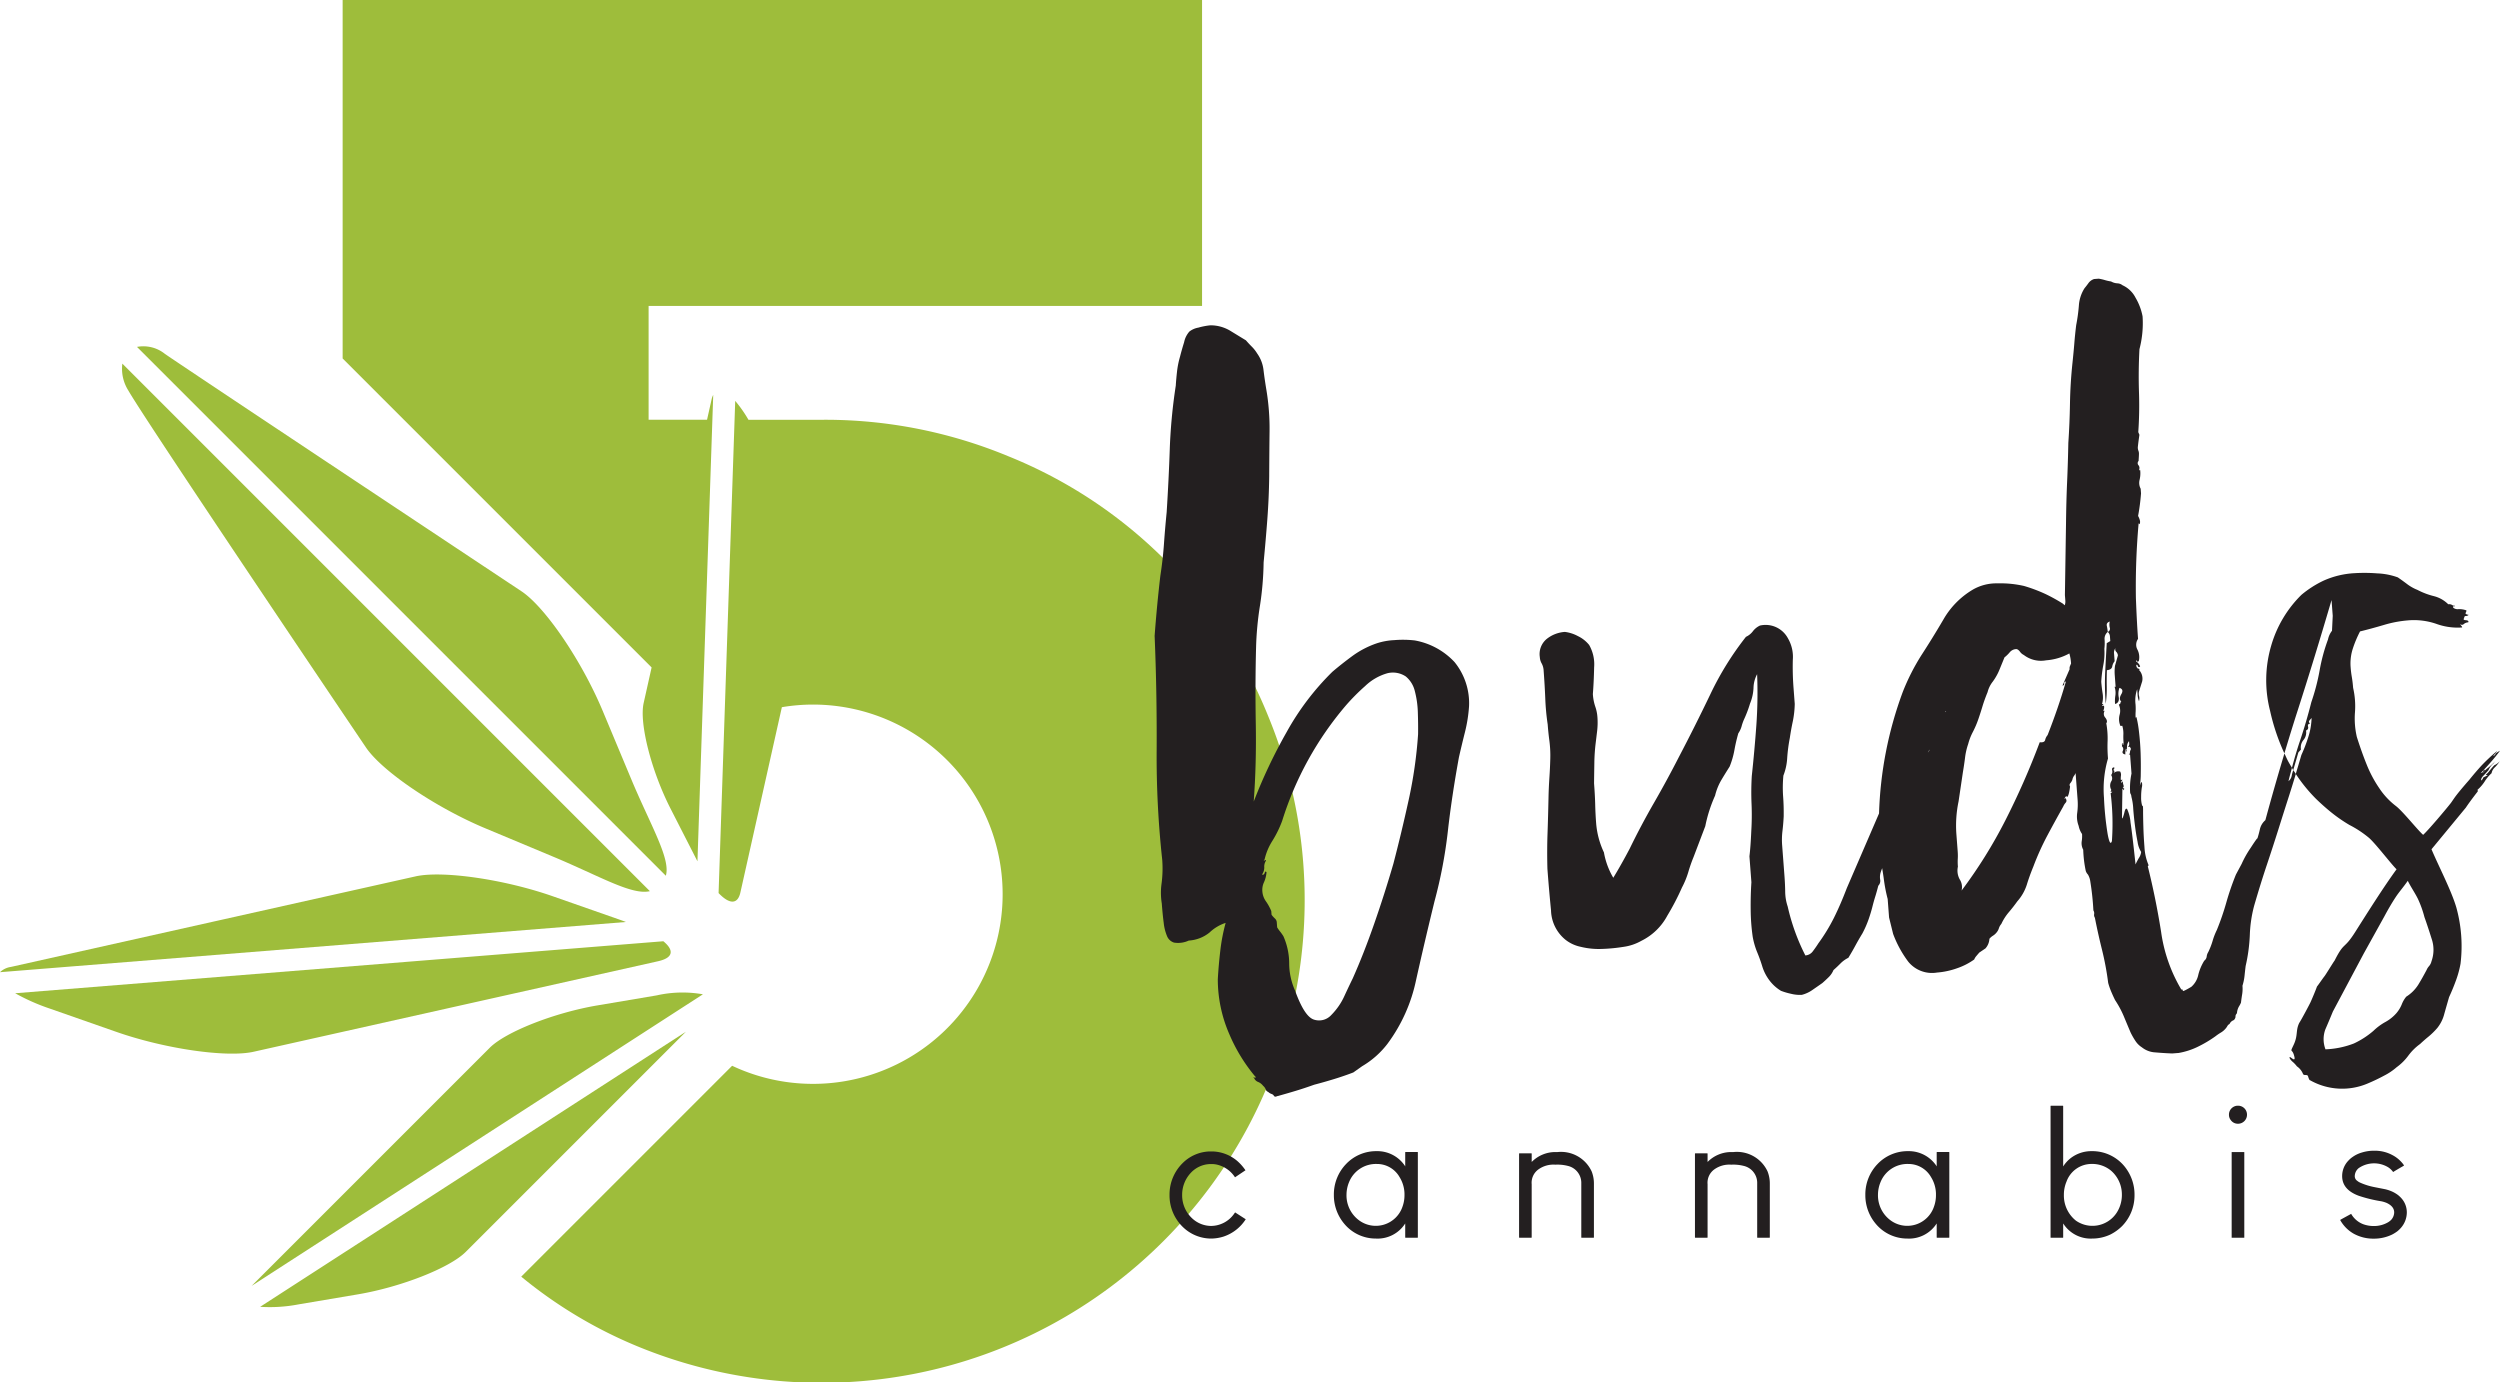
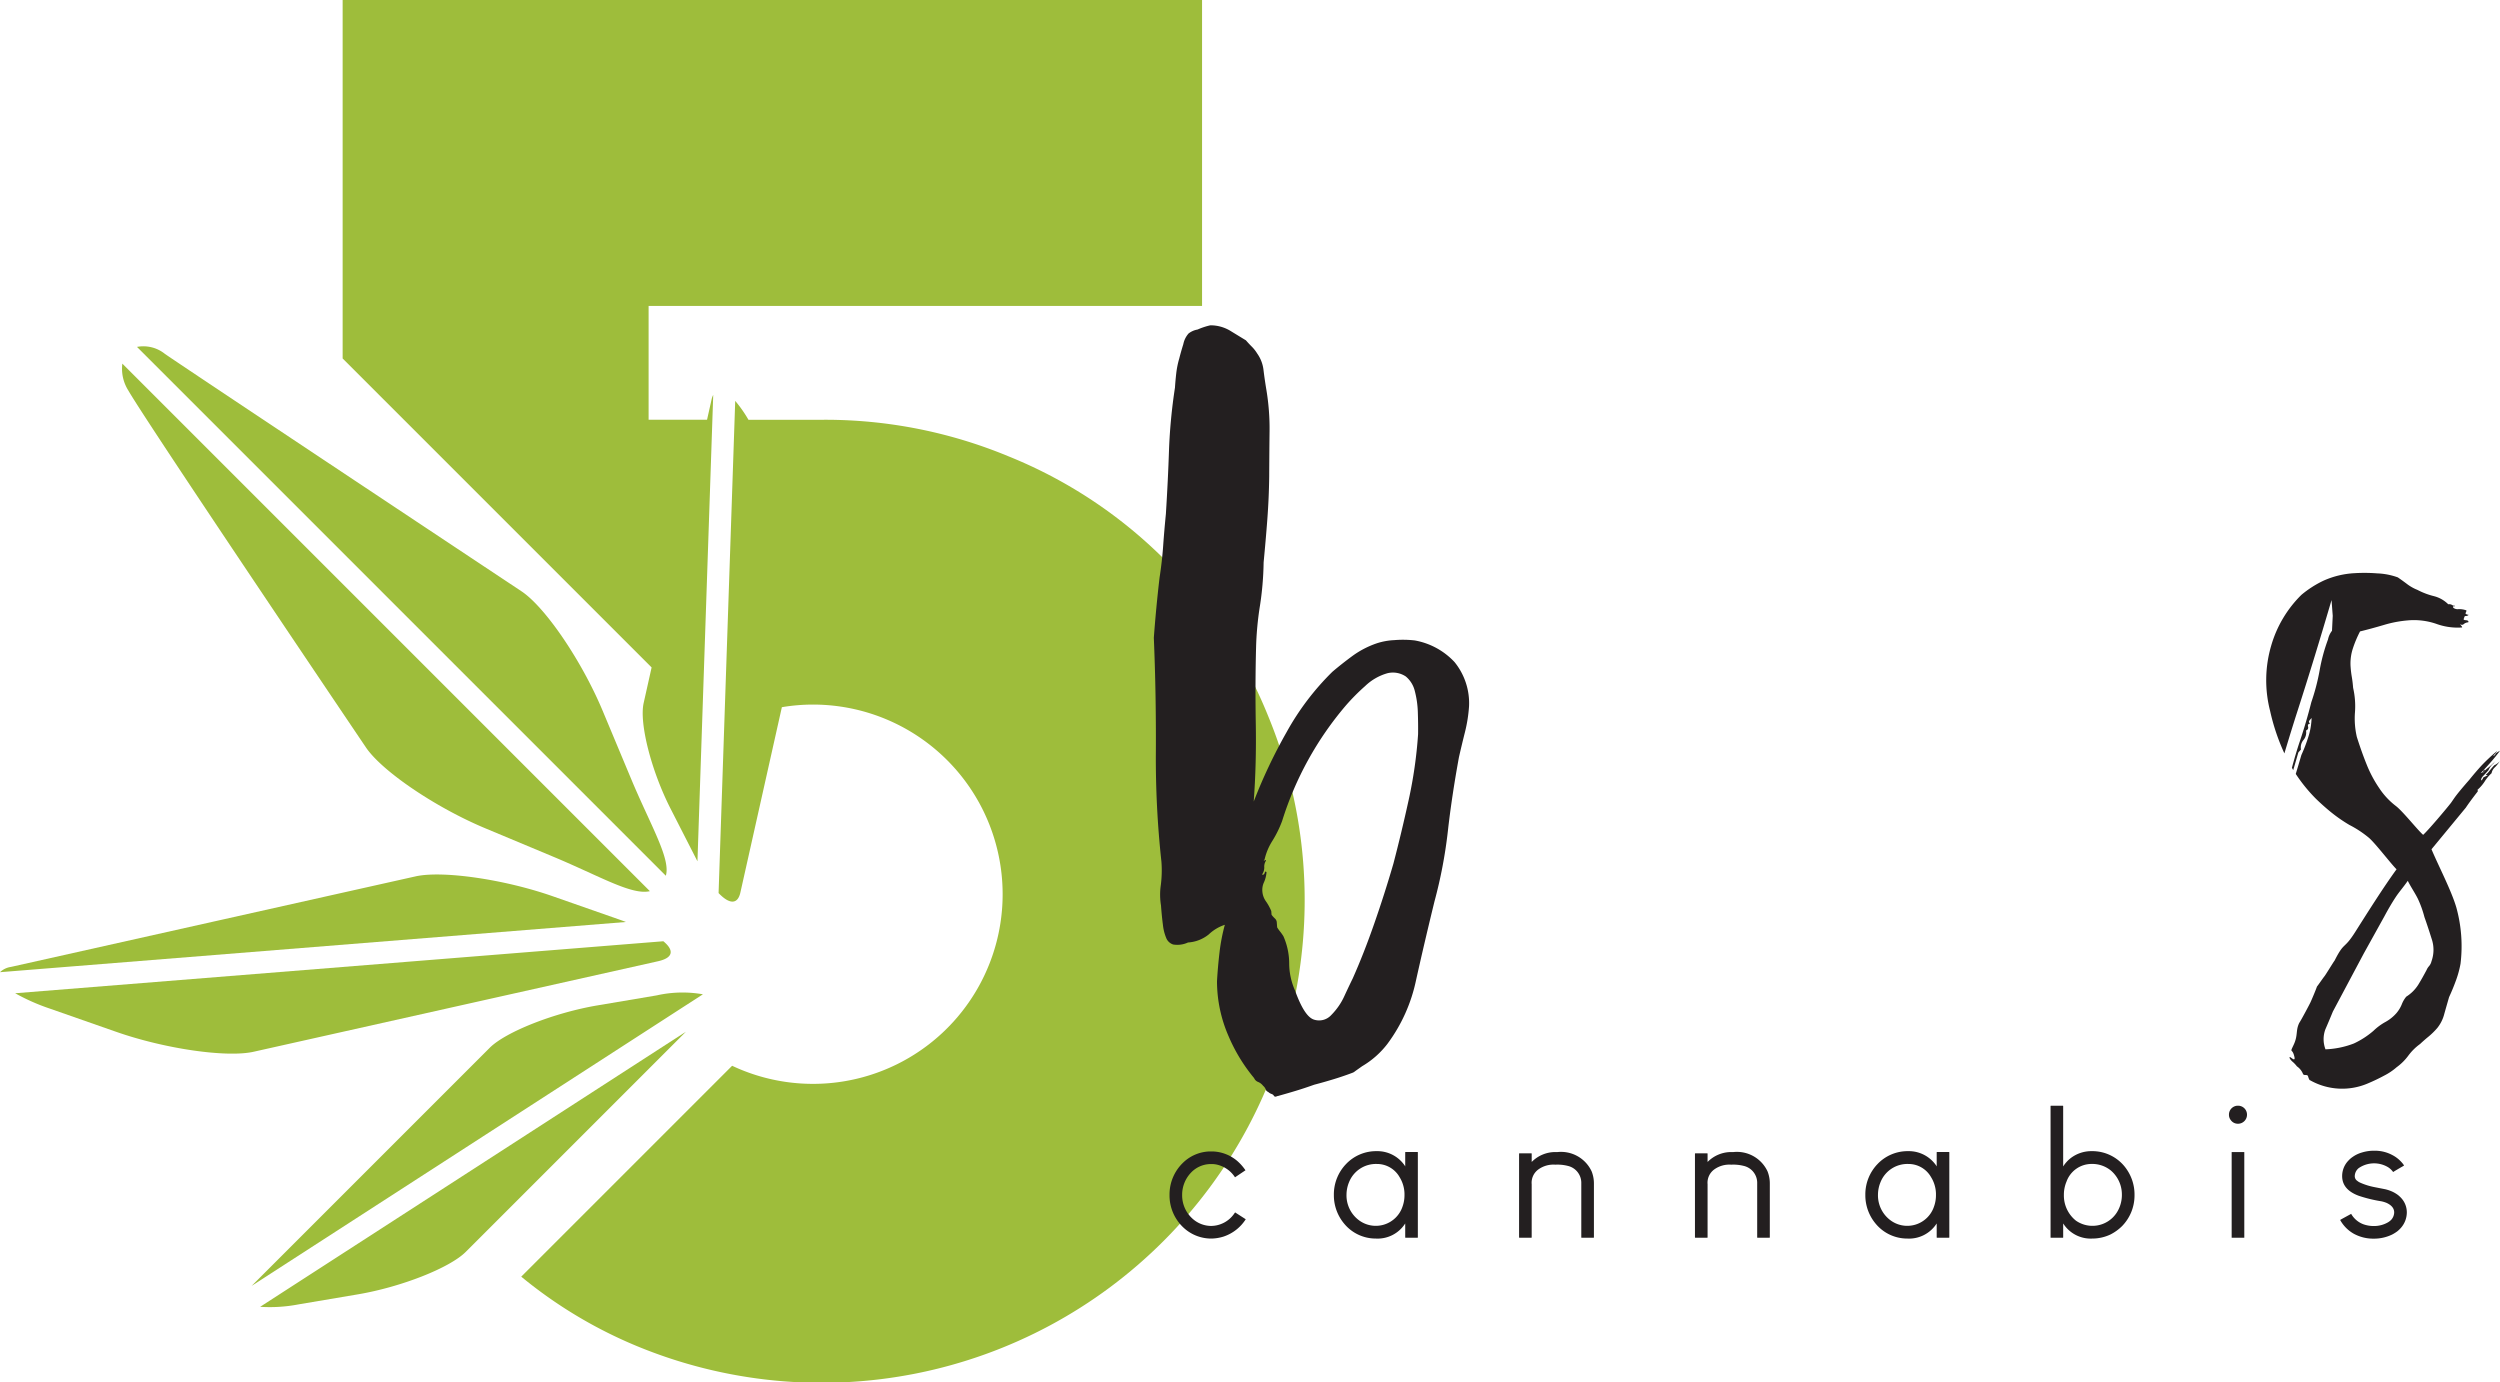
<svg xmlns="http://www.w3.org/2000/svg" width="216.107" height="119.5" viewBox="0 0 216.107 119.5">
  <path d="M109.635,61.927A40.562,40.562,0,0,0,87.138,39.43a41.274,41.274,0,0,0-15.966-3.144h-6.474A11.082,11.082,0,0,0,63.554,34.654l-.055,1.631L62.602,62.818l-.486,14.381c.915.963,1.646,1.023,1.886-.052l3.584-16.015a16.221,16.221,0,0,1,2.656-.227,16.394,16.394,0,1,1-6.955,31.223L45.057,110.358a39.493,39.493,0,0,0,9.988,5.998,41.764,41.764,0,0,0,45.566-9.112A41.68,41.68,0,0,0,109.635,61.927Z" style="fill:#9ebd3b" />
  <path d="M54.565,67.349,52.102,61.458c-1.806-4.32-4.965-8.974-7.019-10.342,0,0-28.091-18.647-30.819-20.518a2.967,2.967,0,0,0-2.421-.61L57.556,75.701C57.996,74.242,56.24,71.356,54.565,67.349Z" style="fill:#9ebd3b" />
  <path d="M31.615,64.584c1.368,2.055,6.022,5.213,10.342,7.019l5.891,2.463c4.012,1.677,6.763,3.337,8.329,2.969l-45.601-45.602a3.52,3.52,0,0,0,.522,2.331C12.689,36.546,31.615,64.584,31.615,64.584Z" style="fill:#9ebd3b" />
  <path d="M55.639,60.773c-.391,1.749.657,5.86,2.329,9.135l2.281,4.466c.013.026.027.05.041.076l.418-12.374L61.58,36.285l.073-2.149a1.644,1.644,0,0,0-.142.396l-.392,1.753H56.067V26.448h47.842V0H29.619V30.988l26.708,26.708Z" style="fill:#9ebd3b" />
  <path d="M53.5,79.476l-5.718-2.001C43.589,76.009,38.251,75.235,35.92,75.757L.954,83.581A1.728,1.728,0,0,0,0,84.039l54.107-4.34C53.91,79.624,53.711,79.55,53.5,79.476Z" style="fill:#9ebd3b" />
  <path d="M56.886,83.092c1.324-.296,1.402-.95.455-1.728L1.309,85.859A17.707,17.707,0,0,0,4.34,87.197l5.718,2.001c4.193,1.467,9.531,2.241,11.862,1.719Z" style="fill:#9ebd3b" />
  <path d="M56.772,86.043l-5.109.863c-3.747.633-7.947,2.286-9.334,3.672L21.752,111.156,60.762,85.95A10.155,10.155,0,0,0,56.772,86.043Z" style="fill:#9ebd3b" />
  <path d="M22.488,112.965a13.098,13.098,0,0,0,3.33-.213l5.109-.863c3.746-.633,7.947-2.286,9.333-3.672L59.29,89.186Z" style="fill:#9ebd3b" />
-   <path d="M108.375,69.289a45.146,45.146,0,0,1,2.848-6.011,22.715,22.715,0,0,1,3.952-5.207q.83-.706,1.747-1.378a7.91,7.91,0,0,1,2.092-1.084,5.698,5.698,0,0,1,1.507-.274,8.952,8.952,0,0,1,1.773.026,6.177,6.177,0,0,1,3.442,1.873,5.637,5.637,0,0,1,1.253,3.81,12.677,12.677,0,0,1-.353,2.24q-.279,1.107-.521,2.172-.626,3.428-.962,6.431a40.82,40.82,0,0,1-1.155,6.043q-.862,3.528-1.582,6.759a14.039,14.039,0,0,1-2.479,5.54,7.587,7.587,0,0,1-2.188,1.936l-.763.541c-.521.2-1.072.39-1.649.567q-.864.266-1.733.493c-.574.204-1.097.379-1.57.521-.473.145-.972.288-1.497.435l.079-.006a.907.907,0,0,0-.275.062.183.183,0,0,1-.204-.025.364.364,0,0,0-.215-.185.79.79,0,0,1-.296-.179.357.357,0,0,1-.218-.225.737.737,0,0,0-.224-.306,1.028,1.028,0,0,0-.428-.33.613.613,0,0,1-.348-.337c-.111-.044-.098-.058.038-.043.136.018.146-.023.031-.123a14.524,14.524,0,0,1-2.205-3.616,11.884,11.884,0,0,1-1.002-4.753q.068-1.213.215-2.471a15.943,15.943,0,0,1,.463-2.409,3.656,3.656,0,0,0-1.386.828,3.155,3.155,0,0,1-1.8.701,2.198,2.198,0,0,1-1.274.176.961.961,0,0,1-.605-.558,4.077,4.077,0,0,1-.288-1.145c-.064-.478-.119-1.039-.167-1.678a5.796,5.796,0,0,1-.013-1.77,9.941,9.941,0,0,0,.05-2.017,82.415,82.415,0,0,1-.48-9.54q.026-4.992-.176-9.807.198-2.671.494-5.189c.142-.922.249-1.841.313-2.759.064-.917.145-1.835.235-2.754q.183-2.911.269-5.494a47.034,47.034,0,0,1,.517-5.431c.023-.377.06-.784.108-1.216a7.682,7.682,0,0,1,.264-1.308c.082-.327.197-.74.35-1.233a1.981,1.981,0,0,1,.454-.921,1.751,1.751,0,0,1,.779-.341A5.919,5.919,0,0,1,104.623,28.121a3.302,3.302,0,0,1,1.727.474q.76.466,1.35.824c.175.202.351.39.526.563a3.196,3.196,0,0,1,.445.57,3.05,3.05,0,0,1,.552,1.448c.068.558.152,1.129.249,1.712a20.421,20.421,0,0,1,.272,3.602q-.021,1.853-.03,3.865-.023,1.853-.162,3.714c-.093,1.241-.203,2.485-.321,3.728a26.702,26.702,0,0,1-.321,3.766,27.253,27.253,0,0,0-.332,3.607q-.083,3.145-.024,6.602Q108.614,66.054,108.375,69.289Zm8.559,15.29q.964-2.164,1.856-4.728.894-2.562,1.66-5.196.687-2.626,1.317-5.491a38.525,38.525,0,0,0,.816-5.696c.009-.591.001-1.219-.021-1.89a8.187,8.187,0,0,0-.259-1.831,2.358,2.358,0,0,0-.779-1.269,2.004,2.004,0,0,0-1.592-.282,4.591,4.591,0,0,0-1.928,1.111,18.223,18.223,0,0,0-1.645,1.654,28.434,28.434,0,0,0-5.524,9.994,9.41,9.41,0,0,1-.836,1.714,5.096,5.096,0,0,0-.683,1.621c-.099.116-.098.141.006.081.103-.062.13-.036.087.073a.919.919,0,0,0-.122.532,1.029,1.029,0,0,1-.195.619c.109.047.187,0,.231-.138q.064-.206.158-.053a2.602,2.602,0,0,1-.219.862,1.562,1.562,0,0,0-.141.777,1.684,1.684,0,0,0,.304.862,4.395,4.395,0,0,1,.467.849l.025.321a2.445,2.445,0,0,0,.308.34.497.497,0,0,1,.146.35l.03.4a3.253,3.253,0,0,0,.272.382,4.402,4.402,0,0,1,.269.384,5.856,5.856,0,0,1,.499,2.336,5.793,5.793,0,0,0,.498,2.337q.815,2.273,1.64,2.533a1.42,1.42,0,0,0,1.499-.395,5.637,5.637,0,0,0,1.16-1.699C116.561,85.347,116.794,84.86,116.934,84.579Z" style="fill:#231f20" />
+   <path d="M108.375,69.289a45.146,45.146,0,0,1,2.848-6.011,22.715,22.715,0,0,1,3.952-5.207q.83-.706,1.747-1.378a7.91,7.91,0,0,1,2.092-1.084,5.698,5.698,0,0,1,1.507-.274,8.952,8.952,0,0,1,1.773.026,6.177,6.177,0,0,1,3.442,1.873,5.637,5.637,0,0,1,1.253,3.81,12.677,12.677,0,0,1-.353,2.24q-.279,1.107-.521,2.172-.626,3.428-.962,6.431a40.82,40.82,0,0,1-1.155,6.043q-.862,3.528-1.582,6.759a14.039,14.039,0,0,1-2.479,5.54,7.587,7.587,0,0,1-2.188,1.936l-.763.541c-.521.2-1.072.39-1.649.567q-.864.266-1.733.493c-.574.204-1.097.379-1.57.521-.473.145-.972.288-1.497.435l.079-.006a.907.907,0,0,0-.275.062.183.183,0,0,1-.204-.025.364.364,0,0,0-.215-.185.79.79,0,0,1-.296-.179.357.357,0,0,1-.218-.225.737.737,0,0,0-.224-.306,1.028,1.028,0,0,0-.428-.33.613.613,0,0,1-.348-.337a14.524,14.524,0,0,1-2.205-3.616,11.884,11.884,0,0,1-1.002-4.753q.068-1.213.215-2.471a15.943,15.943,0,0,1,.463-2.409,3.656,3.656,0,0,0-1.386.828,3.155,3.155,0,0,1-1.8.701,2.198,2.198,0,0,1-1.274.176.961.961,0,0,1-.605-.558,4.077,4.077,0,0,1-.288-1.145c-.064-.478-.119-1.039-.167-1.678a5.796,5.796,0,0,1-.013-1.77,9.941,9.941,0,0,0,.05-2.017,82.415,82.415,0,0,1-.48-9.54q.026-4.992-.176-9.807.198-2.671.494-5.189c.142-.922.249-1.841.313-2.759.064-.917.145-1.835.235-2.754q.183-2.911.269-5.494a47.034,47.034,0,0,1,.517-5.431c.023-.377.06-.784.108-1.216a7.682,7.682,0,0,1,.264-1.308c.082-.327.197-.74.35-1.233a1.981,1.981,0,0,1,.454-.921,1.751,1.751,0,0,1,.779-.341A5.919,5.919,0,0,1,104.623,28.121a3.302,3.302,0,0,1,1.727.474q.76.466,1.35.824c.175.202.351.39.526.563a3.196,3.196,0,0,1,.445.57,3.05,3.05,0,0,1,.552,1.448c.068.558.152,1.129.249,1.712a20.421,20.421,0,0,1,.272,3.602q-.021,1.853-.03,3.865-.023,1.853-.162,3.714c-.093,1.241-.203,2.485-.321,3.728a26.702,26.702,0,0,1-.321,3.766,27.253,27.253,0,0,0-.332,3.607q-.083,3.145-.024,6.602Q108.614,66.054,108.375,69.289Zm8.559,15.29q.964-2.164,1.856-4.728.894-2.562,1.66-5.196.687-2.626,1.317-5.491a38.525,38.525,0,0,0,.816-5.696c.009-.591.001-1.219-.021-1.89a8.187,8.187,0,0,0-.259-1.831,2.358,2.358,0,0,0-.779-1.269,2.004,2.004,0,0,0-1.592-.282,4.591,4.591,0,0,0-1.928,1.111,18.223,18.223,0,0,0-1.645,1.654,28.434,28.434,0,0,0-5.524,9.994,9.41,9.41,0,0,1-.836,1.714,5.096,5.096,0,0,0-.683,1.621c-.099.116-.098.141.006.081.103-.062.13-.036.087.073a.919.919,0,0,0-.122.532,1.029,1.029,0,0,1-.195.619c.109.047.187,0,.231-.138q.064-.206.158-.053a2.602,2.602,0,0,1-.219.862,1.562,1.562,0,0,0-.141.777,1.684,1.684,0,0,0,.304.862,4.395,4.395,0,0,1,.467.849l.025.321a2.445,2.445,0,0,0,.308.34.497.497,0,0,1,.146.35l.03.4a3.253,3.253,0,0,0,.272.382,4.402,4.402,0,0,1,.269.384,5.856,5.856,0,0,1,.499,2.336,5.793,5.793,0,0,0,.498,2.337q.815,2.273,1.64,2.533a1.42,1.42,0,0,0,1.499-.395,5.637,5.637,0,0,0,1.16-1.699C116.561,85.347,116.794,84.86,116.934,84.579Z" style="fill:#231f20" />
  <polygon points="182.2 54.621 182.2 54.621 182.2 54.621 182.2 54.621 182.2 54.621" style="fill:#231f20" />
-   <path d="M198.108,67.023a.781.781,0,0,1-.286.504c.093-.393.199-.772.302-1.154-.121-.203-.244-.404-.355-.613-.105-.208-.199-.422-.296-.633-.556,1.853-1.106,3.77-1.649,5.771a1.467,1.467,0,0,0-.467.76c-.059.272-.133.547-.22.82q-.006-.079-.581.81a8.886,8.886,0,0,0-.781,1.387l-.494.922a22.976,22.976,0,0,0-.826,2.396,22.591,22.591,0,0,1-.824,2.396,5.706,5.706,0,0,0-.37.955,6.212,6.212,0,0,1-.371.953.911.911,0,0,0-.135.372.535.535,0,0,1-.213.377,4.229,4.229,0,0,0-.512,1.207,1.885,1.885,0,0,1-.605,1.05c-.513.309-.762.42-.741.34.021-.083-.023-.119-.128-.112a13.343,13.343,0,0,1-1.744-4.978q-.46-2.902-1.151-5.67l.073-.086a4.589,4.589,0,0,1-.361-1.583q-.075-.958-.096-1.804c-.016-.561-.024-1.015-.023-1.366,0-.348-.023-.468-.067-.357a2.442,2.442,0,0,1-.101-.797,4.955,4.955,0,0,1,.059-.809.938.938,0,0,0,.006-.444c-.033-.078-.092.021-.179.294a6.221,6.221,0,0,0,.082-1.05c.011-.537.007-1.128-.013-1.77q-.034-.964-.14-1.841a9.963,9.963,0,0,0-.216-1.272.071.071,0,0,0-.074.086,4.394,4.394,0,0,1-.001-.563,5.229,5.229,0,0,0-.009-.643,2.878,2.878,0,0,1,.143-1.299c.009.108.02.267.036.48a1.776,1.776,0,0,0,.122.556.873.873,0,0,0,.006-.444.831.831,0,0,1,.008-.443c.086-.277.172-.55.259-.825a1.104,1.104,0,0,0-.233-.948c-.112-.044-.138-.057-.083-.034.054.024.082.008.077-.047a.072.072,0,0,0-.001-.019.071.071,0,0,0-.084-.055.072.072,0,0,1-.02.001.071.071,0,0,1-.065-.076c-.054.004-.087-.074-.099-.233.049-.058.092-.034.127.07.034.104.102.126.206.063a.787.787,0,0,0-.357-.454c.045-.111.072-.126.078-.045.005.078.058.088.162.026a1.44,1.44,0,0,0-.116-.996.88.88,0,0,1,.052-.931q-.103-1.359-.186-3.527a62.037,62.037,0,0,1,.236-6.458l.087.075a.549.549,0,0,0,.013-.363,1.528,1.528,0,0,0-.147-.351,17.994,17.994,0,0,0,.254-1.952l-.03-.4a1.07,1.07,0,0,1-.097-.756,2.405,2.405,0,0,0,.063-.77c-.008-.106-.024-.132-.047-.077-.023.055-.038.03-.045-.078a.361.361,0,0,0-.068-.356.27.27,0,0,1,.013-.365q.038-.564.03-.685a.775.775,0,0,0-.059-.238.757.757,0,0,1-.026-.36q.021-.244.127-.976l-.098-.233a33.465,33.465,0,0,0,.06-3.465q-.059-1.848.042-3.708a8.861,8.861,0,0,0,.269-2.836,4.972,4.972,0,0,0-.605-1.605,2.355,2.355,0,0,0-1.127-1.082.772.772,0,0,0-.455-.167,1.224,1.224,0,0,1-.535-.161,3.735,3.735,0,0,1-.533-.119,4.254,4.254,0,0,0-.533-.122l-.4.03a.962.962,0,0,0-.494.36c-.123.17-.233.313-.331.428a3.158,3.158,0,0,0-.492,1.487,14.778,14.778,0,0,1-.233,1.707c-.068.543-.121,1.069-.162,1.582q-.063.77-.157,1.663-.188,1.782-.218,3.518-.028,1.729-.143,3.431-.032,1.691-.106,3.387c-.05,1.132-.079,2.314-.094,3.548l-.096,6.206c.009.108.02.254.034.44a1.002,1.002,0,0,1-.048.446l-.17-.148a14.831,14.831,0,0,0-1.472-.815,13.332,13.332,0,0,0-1.864-.704,9.1,9.1,0,0,0-2.312-.228,4.055,4.055,0,0,0-2.17.566,7.115,7.115,0,0,0-2.503,2.563c-.641,1.094-1.278,2.123-1.9,3.081a18.695,18.695,0,0,0-1.612,3.181,33.044,33.044,0,0,0-2.049,10.495L159.645,76.768c-.36.941-.724,1.785-1.097,2.538a15.715,15.715,0,0,1-1.36,2.235q-.215.34-.473.679a.869.869,0,0,1-.655.371,18.07,18.07,0,0,1-1.527-4.23,4.177,4.177,0,0,1-.216-1.27c-.005-.429-.026-.884-.062-1.365l-.2-2.641a6.352,6.352,0,0,1,.026-1.249c.049-.406.084-.824.106-1.256.009-.59-.007-1.167-.049-1.727a10.879,10.879,0,0,1,.024-1.812,4.865,4.865,0,0,0,.328-1.514,14.164,14.164,0,0,1,.229-1.747c.072-.488.156-.963.257-1.428a8.398,8.398,0,0,0,.167-1.503l-.103-1.361a23.925,23.925,0,0,1-.064-2.449,3.174,3.174,0,0,0-.421-1.859,2.187,2.187,0,0,0-2.417-1.106,1.632,1.632,0,0,0-.609.487,1.586,1.586,0,0,1-.605.489,26.226,26.226,0,0,0-3.085,4.981q-1.322,2.757-2.729,5.44-.984,1.926-2.119,3.901-1.139,1.977-2.114,3.985c-.236.448-.47.88-.708,1.3q-.353.631-.712,1.22a6.531,6.531,0,0,1-.809-2.193,7.212,7.212,0,0,1-.673-2.524q-.062-.799-.081-1.602-.02-.804-.099-1.845c.006-.59.016-1.181.025-1.772a15.864,15.864,0,0,1,.114-1.699c.034-.27.073-.609.123-1.015a6.244,6.244,0,0,0,.028-1.249,3.491,3.491,0,0,0-.19-.912,4.157,4.157,0,0,1-.203-1.072q.083-1.051.109-2.302a3.366,3.366,0,0,0-.43-1.939,2.802,2.802,0,0,0-.981-.771,3.187,3.187,0,0,0-1.116-.358,2.819,2.819,0,0,0-1.563.601,1.697,1.697,0,0,0-.605,1.575,1.228,1.228,0,0,0,.161.551,1.43,1.43,0,0,1,.17.631q.096,1.281.141,2.404a20.548,20.548,0,0,0,.209,2.239q.053.721.15,1.436a9.933,9.933,0,0,1,.074,1.524q-.02.806-.078,1.655c-.036.566-.063,1.118-.074,1.656q-.035,1.693-.086,3.146-.052,1.451-.01,3.059.138,1.842.312,3.598a3.377,3.377,0,0,0,1.28,2.56,3.148,3.148,0,0,0,1.292.587,6.499,6.499,0,0,0,1.825.182,14.455,14.455,0,0,0,1.877-.181,4.283,4.283,0,0,0,1.531-.518,5.09,5.09,0,0,0,2.25-2.181,21.245,21.245,0,0,0,1.265-2.431,7.214,7.214,0,0,0,.545-1.328,13.273,13.273,0,0,1,.463-1.323l1.007-2.651a12.29,12.29,0,0,1,.846-2.639,4.93,4.93,0,0,1,.507-1.287c.213-.365.465-.771.752-1.224a7.256,7.256,0,0,0,.415-1.44,14.226,14.226,0,0,1,.335-1.434,2.119,2.119,0,0,0,.278-.585,4.21,4.21,0,0,1,.197-.577,10.335,10.335,0,0,0,.537-1.409,4.01,4.01,0,0,0,.301-1.351,2.626,2.626,0,0,1,.312-1.19,39.924,39.924,0,0,1-.067,4.431q-.158,2.185-.394,4.376a23.844,23.844,0,0,0-.02,2.416,22.468,22.468,0,0,1-.023,2.336q-.06,1.373-.16,2.185l.17,2.241q-.075,1.133-.062,2.378a17.219,17.219,0,0,0,.179,2.361,6.535,6.535,0,0,0,.379,1.302,13.377,13.377,0,0,1,.462,1.293,3.949,3.949,0,0,0,.61,1.161,3.554,3.554,0,0,0,.992.892,5.816,5.816,0,0,0,.865.255,3.15,3.15,0,0,0,.932.092,2.777,2.777,0,0,0,.935-.435c.304-.209.585-.406.84-.585.201-.176.389-.352.565-.526a1.83,1.83,0,0,0,.397-.594c.2-.177.401-.365.601-.568a2.521,2.521,0,0,1,.687-.496c.238-.392.44-.742.604-1.05.166-.308.366-.658.606-1.051a8.695,8.695,0,0,0,.548-1.25c.133-.384.239-.742.322-1.07.082-.328.167-.629.255-.904q.126-.412.253-.904a.6.6,0,0,0,.16-.535,1.359,1.359,0,0,1,.069-.691c.03-.099.073-.194.104-.293.053.333.11.666.151.999a13.524,13.524,0,0,0,.326,1.667l.121,1.6.351,1.421a9.468,9.468,0,0,0,1.307,2.397,2.641,2.641,0,0,0,2.487.94,6.707,6.707,0,0,0,1.741-.374,5.716,5.716,0,0,0,1.473-.755,1.082,1.082,0,0,1,.179-.294c.074-.087.16-.187.259-.303l.536-.362a1.362,1.362,0,0,0,.341-.83,1.226,1.226,0,0,1,.302-.264,1.242,1.242,0,0,0,.302-.264,1.075,1.075,0,0,0,.213-.377,1.067,1.067,0,0,1,.213-.38,4.488,4.488,0,0,1,.648-1.014q.37-.431.735-.941a3.999,3.999,0,0,0,.818-1.43c.15-.496.338-1.017.566-1.572A22.946,22.946,0,0,1,176.97,72.241q.67-1.256,1.381-2.521a1.224,1.224,0,0,1,.215-.337c.098-.116.088-.248-.03-.4l-.075.086c-.004-.053.043-.137.143-.252l.087.073c.102-.06.185-.362.253-.904a.22.22,0,0,1,.019-.283.984.984,0,0,0,.177-.296.863.863,0,0,1,.137-.332.937.937,0,0,0,.143-.252l.175,2.321a5.317,5.317,0,0,1-.036,1.129,2.275,2.275,0,0,0,.125,1.117,1.882,1.882,0,0,0,.294.704,2.775,2.775,0,0,1-.031.644,1.183,1.183,0,0,0,.133.716,10.358,10.358,0,0,0,.22,1.834.822.822,0,0,0,.185.308,1.575,1.575,0,0,1,.205.589,23.562,23.562,0,0,1,.269,2.515.457.457,0,0,1,.065.316.439.439,0,0,0,.064.318q.264,1.35.607,2.731a24.99,24.99,0,0,1,.542,2.897,5.858,5.858,0,0,0,.258.747c.098.233.209.479.336.738a8.543,8.543,0,0,1,.751,1.391q.292.703.589,1.405a6.288,6.288,0,0,0,.418.733,1.848,1.848,0,0,0,.565.561,2.007,2.007,0,0,0,1.16.435q.731.065,1.455.092l.561-.043a6.148,6.148,0,0,0,1.728-.572,10.216,10.216,0,0,0,1.461-.877,4.523,4.523,0,0,1,.459-.314,1.535,1.535,0,0,0,.379-.311,1.241,1.241,0,0,0,.184-.255.424.424,0,0,1,.187-.175.613.613,0,0,1,.299-.306c.104-.034.176-.133.219-.298a.323.323,0,0,1,.062-.246.231.231,0,0,0,.069-.166,1.391,1.391,0,0,1,.162-.494,2.164,2.164,0,0,0,.177-.336q.05-.406.104-.732a2.954,2.954,0,0,0,.025-.726,4.466,4.466,0,0,0,.179-.859c.03-.298.062-.581.096-.852a14.587,14.587,0,0,0,.361-2.684,11.252,11.252,0,0,1,.374-2.523q.574-1.975,1.101-3.544.525-1.57.98-3.011.453-1.443.943-2.971c.183-.571.378-1.202.579-1.868-.073-.11-.148-.218-.218-.33A3.057,3.057,0,0,0,198.108,67.023Zm-31.46-1.972.143-.251h0C166.795,64.853,166.747,64.937,166.648,65.051Zm1.507-3.494-0-0a.07.07,0,0,1-.001-.019.072.072,0,0,1,.077-.067Zm10.769-3.952a.535.535,0,0,0-.021.244l-.618,1.415a.144.144,0,0,0,.15-.174.138.138,0,0,1,.146-.17q-.638,2.221-1.581,4.625a.985.985,0,0,0-.211.419c-.042.164-.196.23-.468.196a66.039,66.039,0,0,1-2.988,6.786,41.209,41.209,0,0,1-3.769,6.038,1.232,1.232,0,0,0-.152-.953,1.572,1.572,0,0,1-.165-1.114,4.724,4.724,0,0,1-.011-.683,4.953,4.953,0,0,0-.011-.684l-.115-1.519a10.201,10.201,0,0,1,.194-2.752l.374-2.524c.073-.434.136-.855.186-1.26a5.805,5.805,0,0,1,.273-1.187,4.825,4.825,0,0,1,.404-1.038,8.247,8.247,0,0,0,.479-1.122q.198-.579.358-1.114.161-.533.433-1.199a2.431,2.431,0,0,1,.454-.919,4.809,4.809,0,0,0,.601-1.093l.408-.997a3.036,3.036,0,0,0,.45-.436.768.768,0,0,1,.543-.28c.106-.009.216.063.337.214a.891.891,0,0,0,.343.297,2.429,2.429,0,0,0,1.927.458,4.904,4.904,0,0,0,2.007-.594,3.895,3.895,0,0,1,.147.874C178.98,57.468,178.946,57.552,178.924,57.605Zm5.96,16.573a6.108,6.108,0,0,0-.282.545q-.279-2.632-.434-3.63a3.378,3.378,0,0,0-.288-1.145c-.088-.101-.162-.028-.225.218a4.008,4.008,0,0,1-.161.535c-.045.113-.067.019-.06-.275.004-.294.015-1.035.033-2.216a.07.07,0,0,1,.018-.001.072.072,0,0,1,.068.076c.004.054.029.025.074-.087-.004-.053-.059-.077-.166-.068a.193.193,0,0,0,.102-.248,1.287,1.287,0,0,1-.064-.318c-.054.004-.079.02-.078.045.003.028-.023.042-.075.047-.004-.052.043-.137.141-.252l-.16.013a1.845,1.845,0,0,1,.014-.365.546.546,0,0,0-.068-.356.615.615,0,0,0-.555.121l.068-.166-.086-.073c-.005-.053.006-.082.034-.083.026-.003.036-.057.028-.164-.16.013-.221.097-.181.255a.444.444,0,0,1-.089.41.493.493,0,0,1,.001.562.758.758,0,0,0,.014.723l-.068.166.161-.011c-.099.114-.151.145-.155.092a21.331,21.331,0,0,1,.114,4.177c-.109.33-.233.127-.37-.618a26.168,26.168,0,0,1-.314-3.114,9.403,9.403,0,0,1,.346-3.407,12.485,12.485,0,0,1-.034-1.527,7.336,7.336,0,0,0-.114-1.519c.097-.114.073-.274-.077-.477a.486.486,0,0,1-.083-.558c-.004-.053-.019-.065-.043-.036-.026.029-.039.016-.044-.038a.629.629,0,0,0,.05-.406l-.16.013a.07.07,0,0,1-.001-.019.071.071,0,0,1,.076-.066c.048-.057.02-.082-.086-.073a2.076,2.076,0,0,0,.05-.929c-.054-.346-.092-.679-.117-.999a11.079,11.079,0,0,1,.175-1.422,5.499,5.499,0,0,0,.094-1.415,4.127,4.127,0,0,0,.02-.807.761.761,0,0,1,.272-.663,4.027,4.027,0,0,0-.078-.517c-.043-.185.042-.311.252-.381a1.125,1.125,0,0,0,0.0.522l.001.004a.291.291,0,0,1-.175.372.549.549,0,0,1,.191.389q.017.24.03.4l-.308.184q-.071,1.215-.133,2.505a21.872,21.872,0,0,0,.047,2.734,9.046,9.046,0,0,0,.089-1.456c-.01-.483-.005-.966.013-1.451.267-.02.419-.125.459-.314a.982.982,0,0,1,.208-.459c-.016-.214-.033-.426-.049-.641a.652.652,0,0,1,.123-.492.289.289,0,0,0,.064.318.538.538,0,0,1,.145.311l-.253.904a4.027,4.027,0,0,0-.02.806c.02.269.044.589.072.961.004.054-.009.069-.036.043-.03-.024-.042-.009-.038.044a1.64,1.64,0,0,1,.054.719,3.035,3.035,0,0,0-.024.727c.26-.073.367-.27.317-.587a1.478,1.478,0,0,1,.06-.809q.41.129.161.55c-.166.283-.164.494.009.644a.071.071,0,0,0-.073.087c.004.053-.047.109-.15.17a1.25,1.25,0,0,1,.067.88,1.483,1.483,0,0,0,.073.961l.161-.011a2.341,2.341,0,0,1,.093.717,5.968,5.968,0,0,0,.015.723.071.071,0,0,1-.074.086.068.068,0,0,0-.019.001.072.072,0,0,0-.056.085l.081-.006.074-.086c.055.05.045.077-.034.083-.081.006-.117.062-.109.169a.316.316,0,0,1,.07.397c-.068.166.008.269.225.306a1.46,1.46,0,0,1,.044-.487c.053-.004.068.035.049.117-.021.082-.005.122.048.117a2.948,2.948,0,0,1,.004-.483.716.716,0,0,1,.171-.415c.004.054.01.133.018.24a.255.255,0,0,1-.142.252l.16-.011c.116.099.148.19.102.273a.497.497,0,0,0-.059.287c-.099.114-.122.157-.07.126.05-.029.078-.019.083.034l.121,1.601a6.133,6.133,0,0,0-.12,1.617.341.341,0,0,0,.052.158.572.572,0,0,1,.059.235,4.858,4.858,0,0,1,.159,1.036q.054.721.152,1.478.095.756.225,1.39a2.178,2.178,0,0,0,.307.863A1.17,1.17,0,0,1,184.884,74.178Z" style="fill:#231f20" />
  <path d="M215.187,66.65a1.606,1.606,0,0,1-.285.299c-.029.05-.012.067.05.048.059-.016.076 0.0.048.048-.272.121-.396.193-.372.217.025.024-.02.094-.139.21-.038-.112.021-.249.176-.408q.229-.236.448-.487a1.472,1.472,0,0,1,.453-.596c-.045.034.006-.032.151-.198a6.833,6.833,0,0,1-.64.589,1.954,1.954,0,0,0-.438.437c-.017-.015.022-.074.117-.174.094-.099.088-.123-.016-.073-.09.068-.12.112-.096.136.024.025-.046.071-.214.14.308-.316.606-.64.896-.973q.438-.499.781-.971-.384.206-.4.302-.017.099-.201.152a3.801,3.801,0,0,0,.37-.449,16.112,16.112,0,0,0-1.39,1.303q-.501.548-1.024,1.197-.98,1.121-1.292,1.568l-.292.422c-.391.513-2.012,2.425-2.415,2.777-.459-.395-1.743-2.02-2.343-2.483a6.305,6.305,0,0,1-1.445-1.543,10.506,10.506,0,0,1-1.077-2.011q-.443-1.09-.867-2.429a7.013,7.013,0,0,1-.161-2.122,7.133,7.133,0,0,0-.16-2.121q-.036-.479-.109-.918c-.05-.289-.084-.568-.104-.836a4.18,4.18,0,0,1,.196-1.664,9.951,9.951,0,0,1,.615-1.456c.633-.155,1.314-.34,2.051-.557a10.015,10.015,0,0,1,2.063-.396,5.931,5.931,0,0,1,2.475.296,5.375,5.375,0,0,0,2.237.313.17.17,0,0,0-.048-.116.777.777,0,0,1-.135-.191.219.219,0,0,0,.309.027l.013-.012a.655.655,0,0,1,.391-.151c.045-.109-.026-.17-.215-.184-.189-.011-.234-.075-.135-.191a.141.141,0,0,1,.147-.172.325.325,0,0,0,.235-.098c-.22-.036-.304-.098-.255-.182a.405.405,0,0,0,.064-.205,1.91,1.91,0,0,0-.692-.109.593.593,0,0,1-.453-.127c-.008-.106.016-.147.07-.125.055.021.082.008.078-.047a.325.325,0,0,1-.247-.063.471.471,0,0,0-.326-.057,2.691,2.691,0,0,0-1.262-.709,6.309,6.309,0,0,1-1.407-.537,3.796,3.796,0,0,1-.883-.496c-.258-.195-.526-.391-.81-.584a5.909,5.909,0,0,0-1.797-.347,13.95,13.95,0,0,0-1.932-.016,7.494,7.494,0,0,0-2.688.646,8.886,8.886,0,0,0-1.919,1.231,10.088,10.088,0,0,0-2.607,4.383,10.618,10.618,0,0,0-.097,5.641,18.058,18.058,0,0,0,1.236,3.677c.388-1.293.777-2.558,1.171-3.779q1.432-4.454,2.905-9.474l.103,1.36-.063,1.293a1.795,1.795,0,0,0-.345.75,15.37,15.37,0,0,0-.724,2.671,18.322,18.322,0,0,1-.718,2.751q-.434,1.721-.992,3.375c-.251.742-.475,1.515-.687,2.301.039.066.074.133.115.198.023-.068.032-.141.06-.208l.382-1.317.224-.258a1.009,1.009,0,0,1,.219-.821,1.007,1.007,0,0,0,.22-.821.263.263,0,0,0,.179-.326l-.003-.01c-.04-.157.021-.243.181-.255-.115-.097-.135-.19-.06-.277.074-.086.135-.157.184-.214a5.897,5.897,0,0,1-.279,1.63,13.385,13.385,0,0,1-.604,1.575c-.168.577-.328,1.113-.485,1.632a13.733,13.733,0,0,0,1.733,2.136q.694.673,1.382,1.225a13.037,13.037,0,0,0,1.527,1.051,9.165,9.165,0,0,1,1.651,1.083c.543.441,1.956,2.3,2.42,2.748-1.121,1.533-2.6,3.884-3.582,5.433-.982,1.551-.931.784-1.771,2.455-.098.117-.786,1.255-.885,1.368-.099.116-.545.77-.644.885-.088.274-.473,1.176-.563,1.368-.094.196-.775,1.487-.966,1.771-.326.667-.092,1.058-.483,1.892-.392.835-.099.176.081,1.127.033.426-.552-.362-.414.058a1.205,1.205,0,0,0,.265.302,2.642,2.642,0,0,1,.35.376,1.448,1.448,0,0,1,.536.684.269.269,0,0,0,.204.065.28.28,0,0,1,.208.064c.073.263.137.392.191.389a5.627,5.627,0,0,0,5.01.265q.702-.294,1.399-.67a5.248,5.248,0,0,0,1.072-.723,4.602,4.602,0,0,0,1.01-1.002,4.616,4.616,0,0,1,1.012-1.002c.249-.234.502-.454.755-.66a6.176,6.176,0,0,0,.748-.741,3.212,3.212,0,0,0,.595-1.211c.146-.521.286-1.0.411-1.44.233-.501.435-.999.614-1.494a8.71,8.71,0,0,0,.377-1.397,12.552,12.552,0,0,0-.369-4.883c-.434-1.469-1.552-3.605-2.141-5.01l2.972-3.603c.2-.306.536-.765,1.014-1.381.026-.047.028-.085.005-.109-.025-.024-.016-.052.029-.086a3.327,3.327,0,0,0,.588-.698,3.309,3.309,0,0,1,.587-.698.891.891,0,0,1,.295-.519,2.804,2.804,0,0,0,.411-.523,1.255,1.255,0,0,1-.468.352A6.308,6.308,0,0,0,215.187,66.65Zm-4.986,14.511a2.923,2.923,0,0,1-.016,1.933,1.004,1.004,0,0,1-.209.419,1.187,1.187,0,0,0-.215.337c-.236.448-.472.868-.712,1.26a3.302,3.302,0,0,1-1.046,1.045,2.434,2.434,0,0,0-.391.674,2.796,2.796,0,0,1-.467.76,3.514,3.514,0,0,1-.948.756,4.855,4.855,0,0,0-1.029.762,7.318,7.318,0,0,1-1.689,1.093,7.574,7.574,0,0,1-2.458.507,2.453,2.453,0,0,1-.009-1.729q.308-.708.648-1.537l2.679-5.033,1.771-3.192q.492-.919.963-1.641c.313-.479.634-.819,1.063-1.436.253.517.655,1.105.879,1.571a8.998,8.998,0,0,1,.561,1.568C209.781,79.852,209.987,80.48,210.201,81.161Z" style="fill:#231f20" />
  <path d="M104.59,99.533h.203a3.44,3.44,0,0,1,2.198.858,4.193,4.193,0,0,1,.671.771l-.905.608a2.532,2.532,0,0,0-1.372-1.045,2.112,2.112,0,0,0-.639-.101h-.125a2.378,2.378,0,0,0-1.723.803,2.767,2.767,0,0,0-.71,1.864v.039a2.709,2.709,0,0,0,.842,1.965,2.417,2.417,0,0,0,1.661.678,2.452,2.452,0,0,0,1.957-1.006l.117-.164.92.593a3.64,3.64,0,0,1-1.918,1.497,3.68,3.68,0,0,1-1.076.172,3.511,3.511,0,0,1-2.44-.998,3.8,3.8,0,0,1-1.154-2.729V103.252a3.803,3.803,0,0,1,1.146-2.721A3.446,3.446,0,0,1,104.59,99.533Z" style="fill:#231f20" />
  <path d="M118.992,99.509a2.87,2.87,0,0,1,2.448,1.263l.023.047h.008V99.603l.016-.023h1.053l.023.023v7.368l-.023.023H121.487l-.016-.023V105.77h-.008a2.828,2.828,0,0,1-2.542,1.294v-.008l-.016.008a3.528,3.528,0,0,1-2.651-1.216,3.825,3.825,0,0,1-.951-2.511v-.093a3.782,3.782,0,0,1,1.053-2.62A3.586,3.586,0,0,1,118.992,99.509Zm-2.597,3.75v.039a2.678,2.678,0,0,0,1.045,2.16,2.436,2.436,0,0,0,3.797-1.154,2.877,2.877,0,0,0,.171-.967V103.166a2.84,2.84,0,0,0-.429-1.419,2.238,2.238,0,0,0-1.957-1.13,2.502,2.502,0,0,0-2.401,1.559A2.862,2.862,0,0,0,116.396,103.26Z" style="fill:#231f20" />
  <path d="M134.509,99.587h.132a2.916,2.916,0,0,1,2.947,1.676,2.848,2.848,0,0,1,.195,1.045v4.662l-.023.023h-1.053l-.016-.023v-4.662a1.504,1.504,0,0,0-1.177-1.528,3.636,3.636,0,0,0-1.068-.102,2.227,2.227,0,0,0-1.458.406,1.42,1.42,0,0,0-.585,1.286v4.6l-.023.023H131.336l-.023-.023v-7.251l.023-.023h1.045l.023.023v.725A2.864,2.864,0,0,1,134.509,99.587Z" style="fill:#231f20" />
  <path d="M149.714,99.587h.132a2.916,2.916,0,0,1,2.947,1.676,2.848,2.848,0,0,1,.195,1.045v4.662l-.023.023h-1.053l-.016-.023v-4.662a1.504,1.504,0,0,0-1.177-1.528,3.636,3.636,0,0,0-1.068-.102,2.227,2.227,0,0,0-1.458.406,1.42,1.42,0,0,0-.585,1.286v4.6l-.023.023h-1.045l-.023-.023v-7.251l.023-.023H147.585l.023.023v.725A2.864,2.864,0,0,1,149.714,99.587Z" style="fill:#231f20" />
  <path d="M164.934,99.509a2.87,2.87,0,0,1,2.448,1.263l.023.047h.008V99.603l.016-.023h1.053l.023.023v7.368l-.023.023h-1.053l-.016-.023V105.77h-.008a2.828,2.828,0,0,1-2.542,1.294v-.008l-.016.008a3.528,3.528,0,0,1-2.651-1.216,3.825,3.825,0,0,1-.951-2.511v-.093a3.782,3.782,0,0,1,1.053-2.62A3.586,3.586,0,0,1,164.934,99.509Zm-2.597,3.75v.039a2.678,2.678,0,0,0,1.045,2.16,2.436,2.436,0,0,0,3.797-1.154,2.877,2.877,0,0,0,.171-.967V103.166a2.84,2.84,0,0,0-.429-1.419,2.238,2.238,0,0,0-1.957-1.13,2.502,2.502,0,0,0-2.401,1.559A2.862,2.862,0,0,0,162.338,103.26Z" style="fill:#231f20" />
  <path d="M177.278,95.58h1.045l.023.023v5.216h.008a2.868,2.868,0,0,1,.655-.717,2.927,2.927,0,0,1,1.809-.593,3.588,3.588,0,0,1,3.064,1.638,3.828,3.828,0,0,1,.632,2.058v.171a3.794,3.794,0,0,1-1.061,2.596,3.965,3.965,0,0,1-1.021.741,3.658,3.658,0,0,1-1.504.351l-.008-.008-.039.008a2.814,2.814,0,0,1-2.526-1.294h-.008v1.209l-.023.016h-1.045l-.023-.016v-11.375Zm1.13,7.625v.086a2.776,2.776,0,0,0,1.045,2.229,2.502,2.502,0,0,0,3.481-.632q.034-.05.066-.101a2.828,2.828,0,0,0,.421-1.427v-.125a2.716,2.716,0,0,0-.951-2.051,2.539,2.539,0,0,0-1.676-.569,2.303,2.303,0,0,0-2.16,1.528A2.927,2.927,0,0,0,178.408,103.205Z" style="fill:#231f20" />
  <path d="M193.426,95.58h.062a.771.771,0,0,1,.749.756v.039a.778.778,0,0,1-.756.764h-.047a.746.746,0,0,1-.592-.304.734.734,0,0,1-.164-.445v-.062a.759.759,0,0,1,.25-.546A.768.768,0,0,1,193.426,95.58Zm-.507,4.007h1.076l.008.008v7.391l-.008.008H192.919l-.008-.008V99.595Z" style="fill:#231f20" />
  <path d="M205.192,99.471h.109a3.174,3.174,0,0,1,1.512.382,2.704,2.704,0,0,1,.499.335,2.93,2.93,0,0,1,.382.39.759.759,0,0,1,.117.179q-.71.406-.936.554h-.008a1.569,1.569,0,0,0-.421-.405,2.349,2.349,0,0,0-2.542.062.911.911,0,0,0-.351.686.481.481,0,0,0,.226.429.931.931,0,0,0,.242.148,5.499,5.499,0,0,0,1.169.374q.39.078.99.195a3.244,3.244,0,0,1,.639.218,2.777,2.777,0,0,1,.476.288,2.568,2.568,0,0,1,.289.273,1.824,1.824,0,0,1,.468,1.201v.047a2.029,2.029,0,0,1-.507,1.31,2.584,2.584,0,0,1-.319.304,3.399,3.399,0,0,1-.452.281,3.584,3.584,0,0,1-1.536.351h-.102a3.504,3.504,0,0,1-1.661-.421,3.075,3.075,0,0,1-1.185-1.193q.008-.015.452-.257l.499-.273a2.039,2.039,0,0,0,1.045.896,2.624,2.624,0,0,0,.904.156,2.393,2.393,0,0,0,1.232-.319,1.306,1.306,0,0,0,.281-.218.98.98,0,0,0,.257-.64q0-.514-.647-.818a2.636,2.636,0,0,0-.452-.141,12.118,12.118,0,0,1-1.957-.476q-1.443-.53-1.442-1.708v-.023a1.926,1.926,0,0,1,.538-1.31,2.104,2.104,0,0,1,.359-.312,2.671,2.671,0,0,1,.811-.39A3.507,3.507,0,0,1,205.192,99.471Z" style="fill:#231f20" />
</svg>